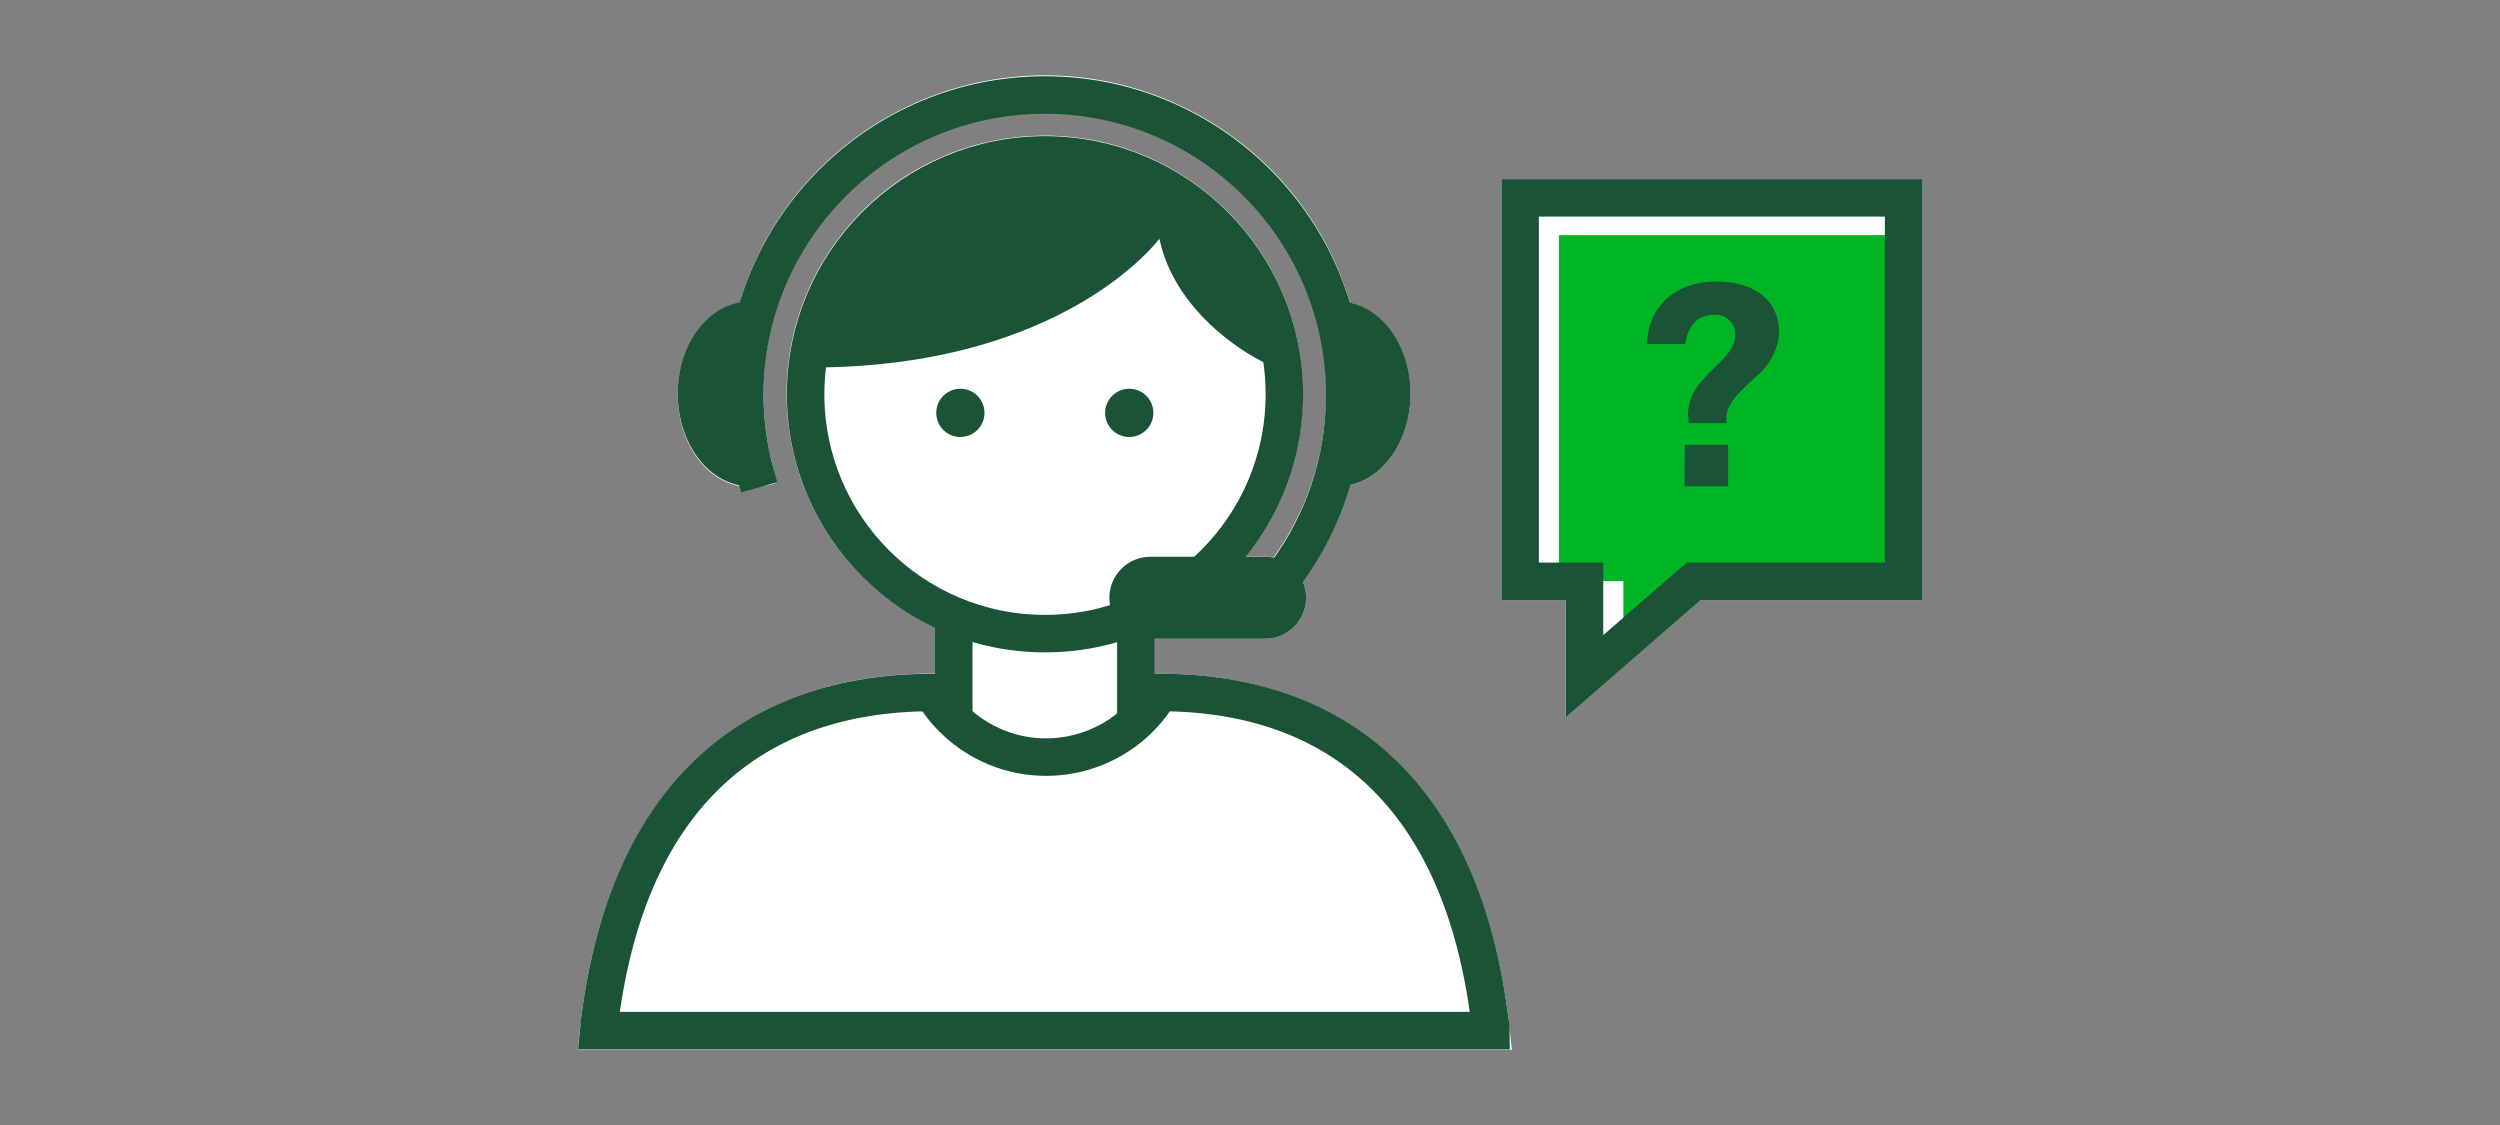
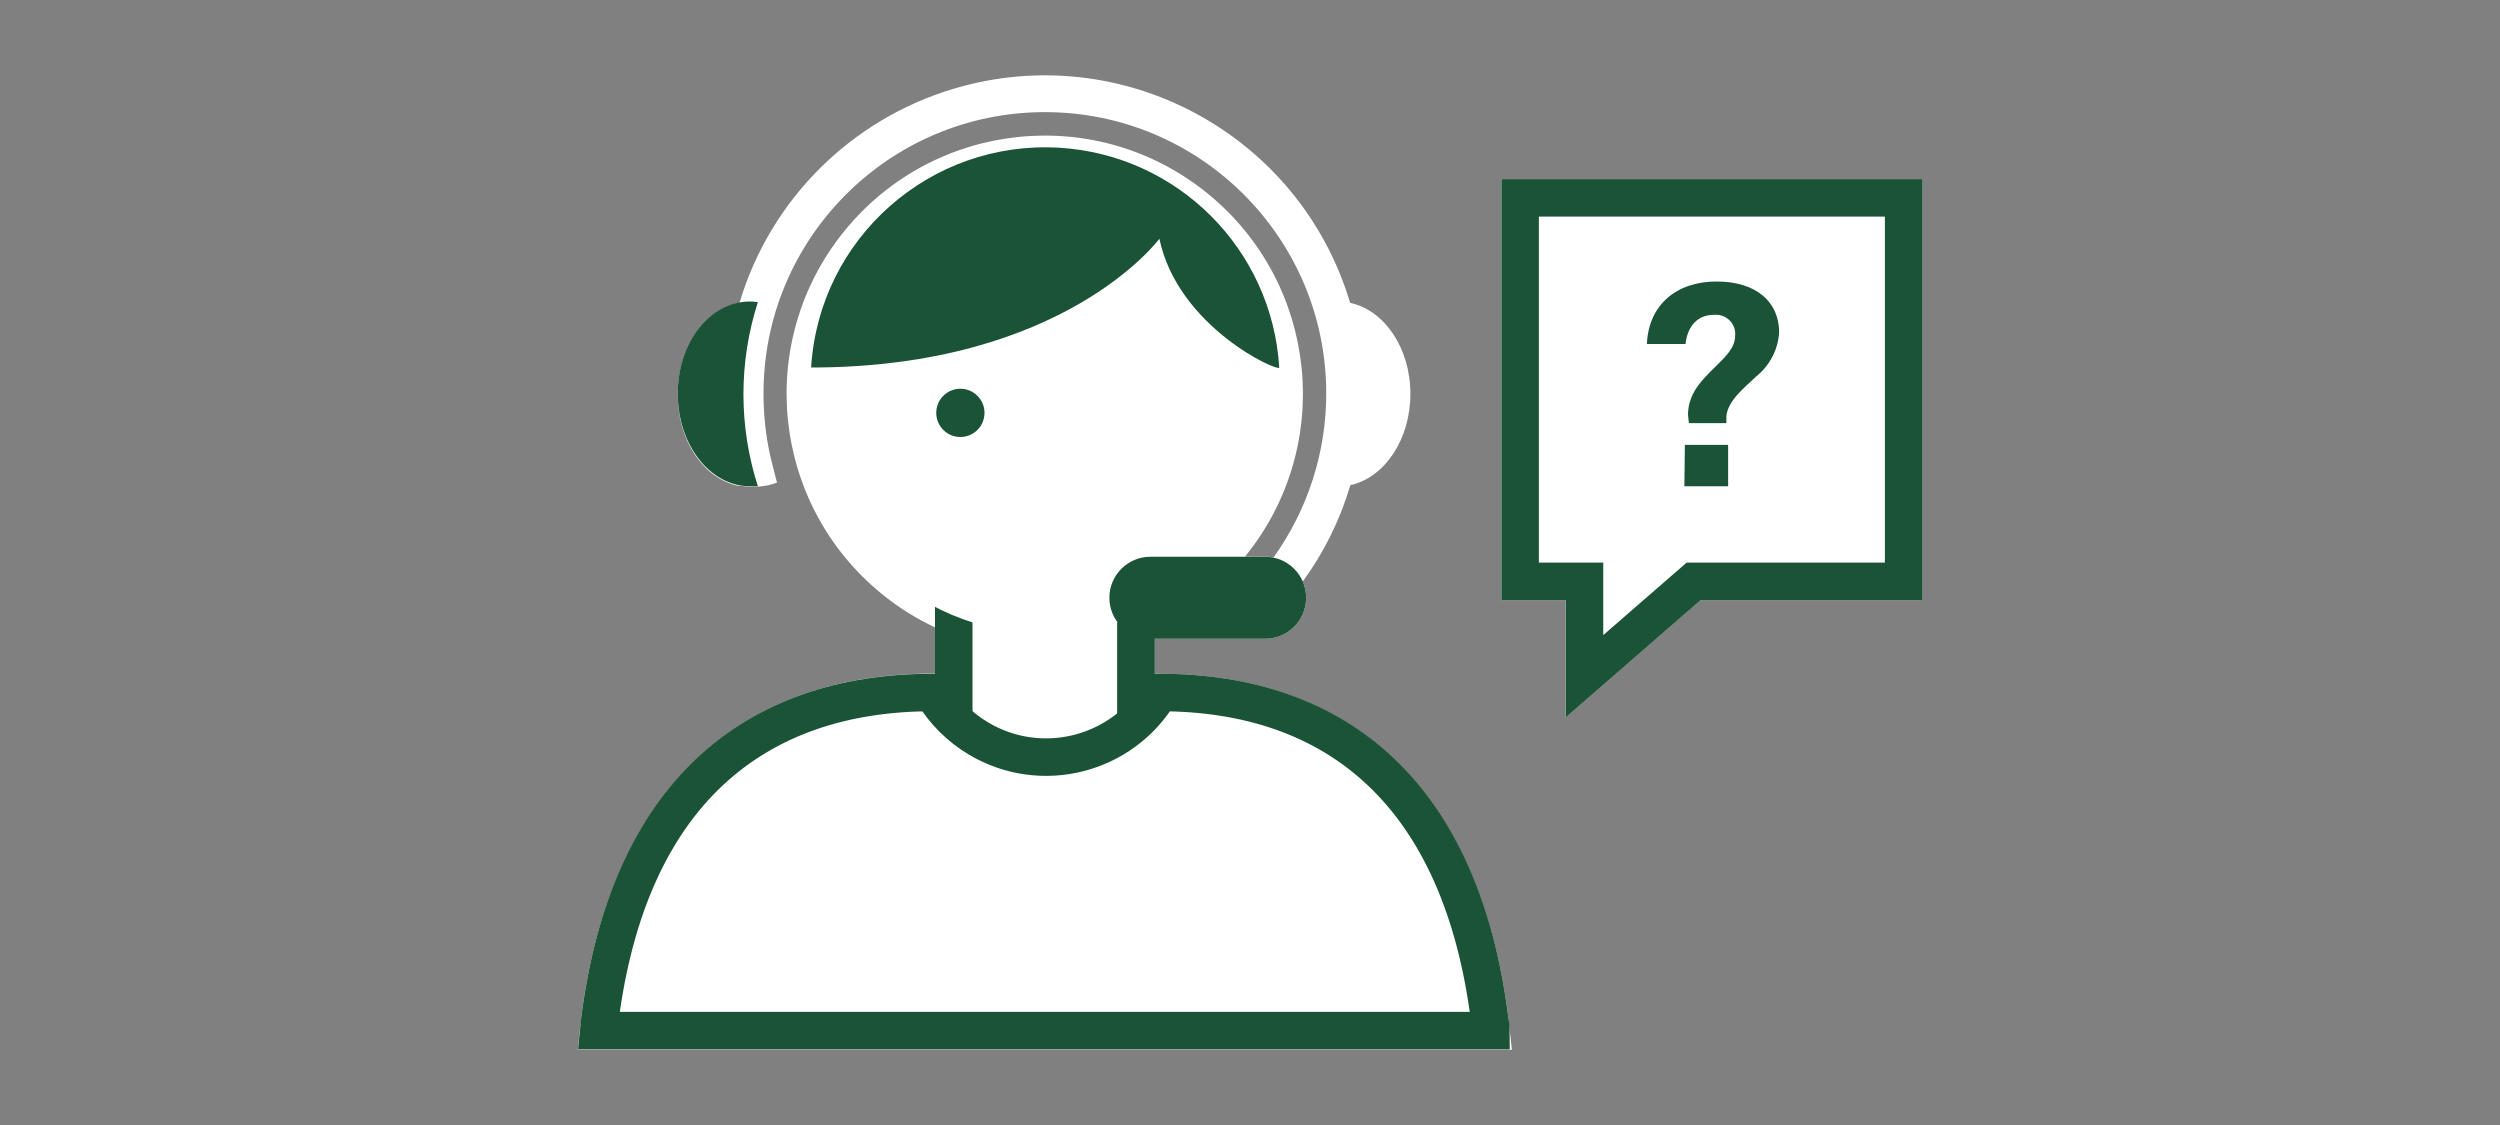
<svg xmlns="http://www.w3.org/2000/svg" id="Layer_1" data-name="Layer 1" viewBox="0 0 200 90">
  <rect x="0" y="0" width="200" height="90" fill="#808080" stroke="none" />
  <defs>
    <style>
      .cls-1, .cls-2 {
        fill: none;
        stroke: #1a5336;
        stroke-miterlimit: 10;
        stroke-width: 3px;
      }

      .cls-3 {
        fill: #00b624;
      }

      .cls-4 {
        fill: #fff;
      }

      .cls-5 {
        fill: #1a5336;
      }

      .cls-2 {
        stroke-linecap: square;
      }
    </style>
  </defs>
  <g id="FLT_ART_WORKS" data-name="FLT ART WORKS">
    <path class="cls-4" d="M120.67,81.42c-2.23-17.74-12.13-27.52-27.92-27.52h-.41v-2.8h8.84c1.82,.01,3.3-1.45,3.31-3.27,0,0,0-.01,0-.02,0-.44-.09-.88-.27-1.29,1.7-2.33,2.99-4.94,3.81-7.71,2.72-.59,4.8-3.63,4.8-7.3s-2.08-6.7-4.82-7.28c-4.03-13.49-18.23-21.16-31.72-17.13-8.23,2.46-14.68,8.9-17.13,17.13-2.79,.52-4.94,3.6-4.94,7.33s2.09,6.72,4.82,7.3h.19c.25,.04,.51,.07,.76,.07h.07c.71,.04,1.43-.07,2.1-.32-.08-.33-.37-1.45-.37-1.45l-.18-.73c-.35-1.61-.53-3.25-.53-4.9-.03-12.43,10.03-22.53,22.46-22.56,12.43-.03,22.53,10.03,22.56,22.46,.01,4.73-1.47,9.33-4.22,13.17-.22-.04-.45-.07-.67-.07h-1.61c7.2-8.85,5.86-21.85-2.99-29.05-8.85-7.2-21.85-5.86-29.05,2.99-7.2,8.85-5.86,21.85,2.99,29.05,1.3,1.06,2.73,1.96,4.25,2.67v3.7h-.21c-15.84,0-25.84,9.77-28.09,27.48,0,.2,0,.4-.07,.61l-.21,2H120.95l-.22-2-.06-.56Z" />
    <polygon class="cls-4" points="120.1 14.33 120.1 48.01 125.25 48.01 125.25 57.39 136.04 48.01 153.78 48.01 153.78 14.33 120.1 14.33" />
-     <polygon class="cls-3" points="124.72 46.49 129.87 46.49 129.87 52.29 136.53 46.49 152.4 46.49 152.4 18.81 124.72 18.81 124.72 46.49" />
    <rect class="cls-4" x="76.3" y="45.39" width="14.57" height="20.21" />
    <rect class="cls-1" x="76.3" y="45.39" width="14.57" height="20.21" />
    <path class="cls-4" d="M102.75,31.54c0,10.58-8.57,19.15-19.15,19.15-10.58,0-19.15-8.57-19.15-19.15,0-10.57,8.57-19.14,19.14-19.15,10.58,0,19.15,8.57,19.16,19.15Z" />
-     <path class="cls-1" d="M102.75,31.54c0,10.58-8.57,19.15-19.15,19.15-10.58,0-19.15-8.57-19.15-19.15,0-10.57,8.57-19.14,19.14-19.15,10.58,0,19.15,8.57,19.16,19.15Z" />
    <circle class="cls-5" cx="76.83" cy="33.03" r="1.93" />
-     <circle class="cls-5" cx="90.34" cy="33.03" r="1.93" />
    <path class="cls-5" d="M92.75,19.1s-7.57,10.3-27.86,10.3c.63-10.34,9.53-18.21,19.87-17.58,9.46,.58,17,8.12,17.58,17.58,0,.41-8.09-3.19-9.59-10.3Z" />
    <path class="cls-4" d="M119.28,82.45c0-.28-.06-.57-.1-.84-2.25-18-12.17-26.21-26.4-26.21-2.99,5.02-9.48,6.67-14.5,3.68-1.51-.9-2.78-2.16-3.68-3.68-14.21,0-24.3,8.08-26.61,26.16l-.09,.89H119.28Z" />
    <path class="cls-2" d="M119.28,82.45c0-.28-.06-.57-.1-.84-2.25-18-12.17-26.21-26.4-26.21-2.99,5.02-9.48,6.67-14.5,3.68-1.51-.9-2.78-2.16-3.68-3.68-14.21,0-24.3,8.08-26.61,26.16l-.09,.89H119.28Z" />
-     <path class="cls-2" d="M60.34,37.54c-.07-.25-.13-.52-.19-.78-.38-1.71-.57-3.46-.57-5.22,.03-13.25,10.8-23.97,24.06-23.94,13.25,.03,23.97,10.8,23.94,24.06-.02,6.33-2.53,12.4-7,16.88" />
-     <path class="cls-5" d="M107.07,24.12c-.21,0-.43,.02-.64,.05,1.54,4.79,1.54,9.94,0,14.73,.21,.02,.43,.02,.64,0,3.18,0,5.77-3.32,5.77-7.41s-2.59-7.37-5.77-7.37Z" />
    <path class="cls-5" d="M59.99,24.12c.21,0,.43,.02,.64,.05-1.54,4.79-1.54,9.94,0,14.73-.21,.02-.43,.02-.64,0-3.18,0-5.77-3.32-5.77-7.41s2.59-7.37,5.77-7.37Z" />
    <path class="cls-5" d="M101.21,51.1h-9.18c-1.81,0-3.28-1.47-3.28-3.28s1.47-3.28,3.28-3.28h9.18c1.81,0,3.28,1.47,3.28,3.28s-1.47,3.28-3.28,3.28h0Z" />
    <polygon class="cls-2" points="121.61 15.83 121.61 46.51 126.76 46.51 126.76 54.1 135.49 46.51 152.29 46.51 152.29 15.83 121.61 15.83" />
    <path class="cls-5" d="M135.04,33.19c0-1.76,1.18-2.86,2.24-3.9,.81-.79,1.53-1.51,1.53-2.42,.09-.84-.53-1.59-1.37-1.68-.12-.01-.25-.01-.37,0-1.24,0-2.07,.88-2.23,2.33h-3.09c.14-3.14,2.37-5,5.58-5s5,1.67,5,4.06c-.08,1.39-.76,2.68-1.85,3.55-1.06,1-2.24,1.94-2.37,3.16v.56h-3l-.07-.67Zm-.25,2.4h3.46v3.31h-3.5l.04-3.31Z" />
  </g>
</svg>